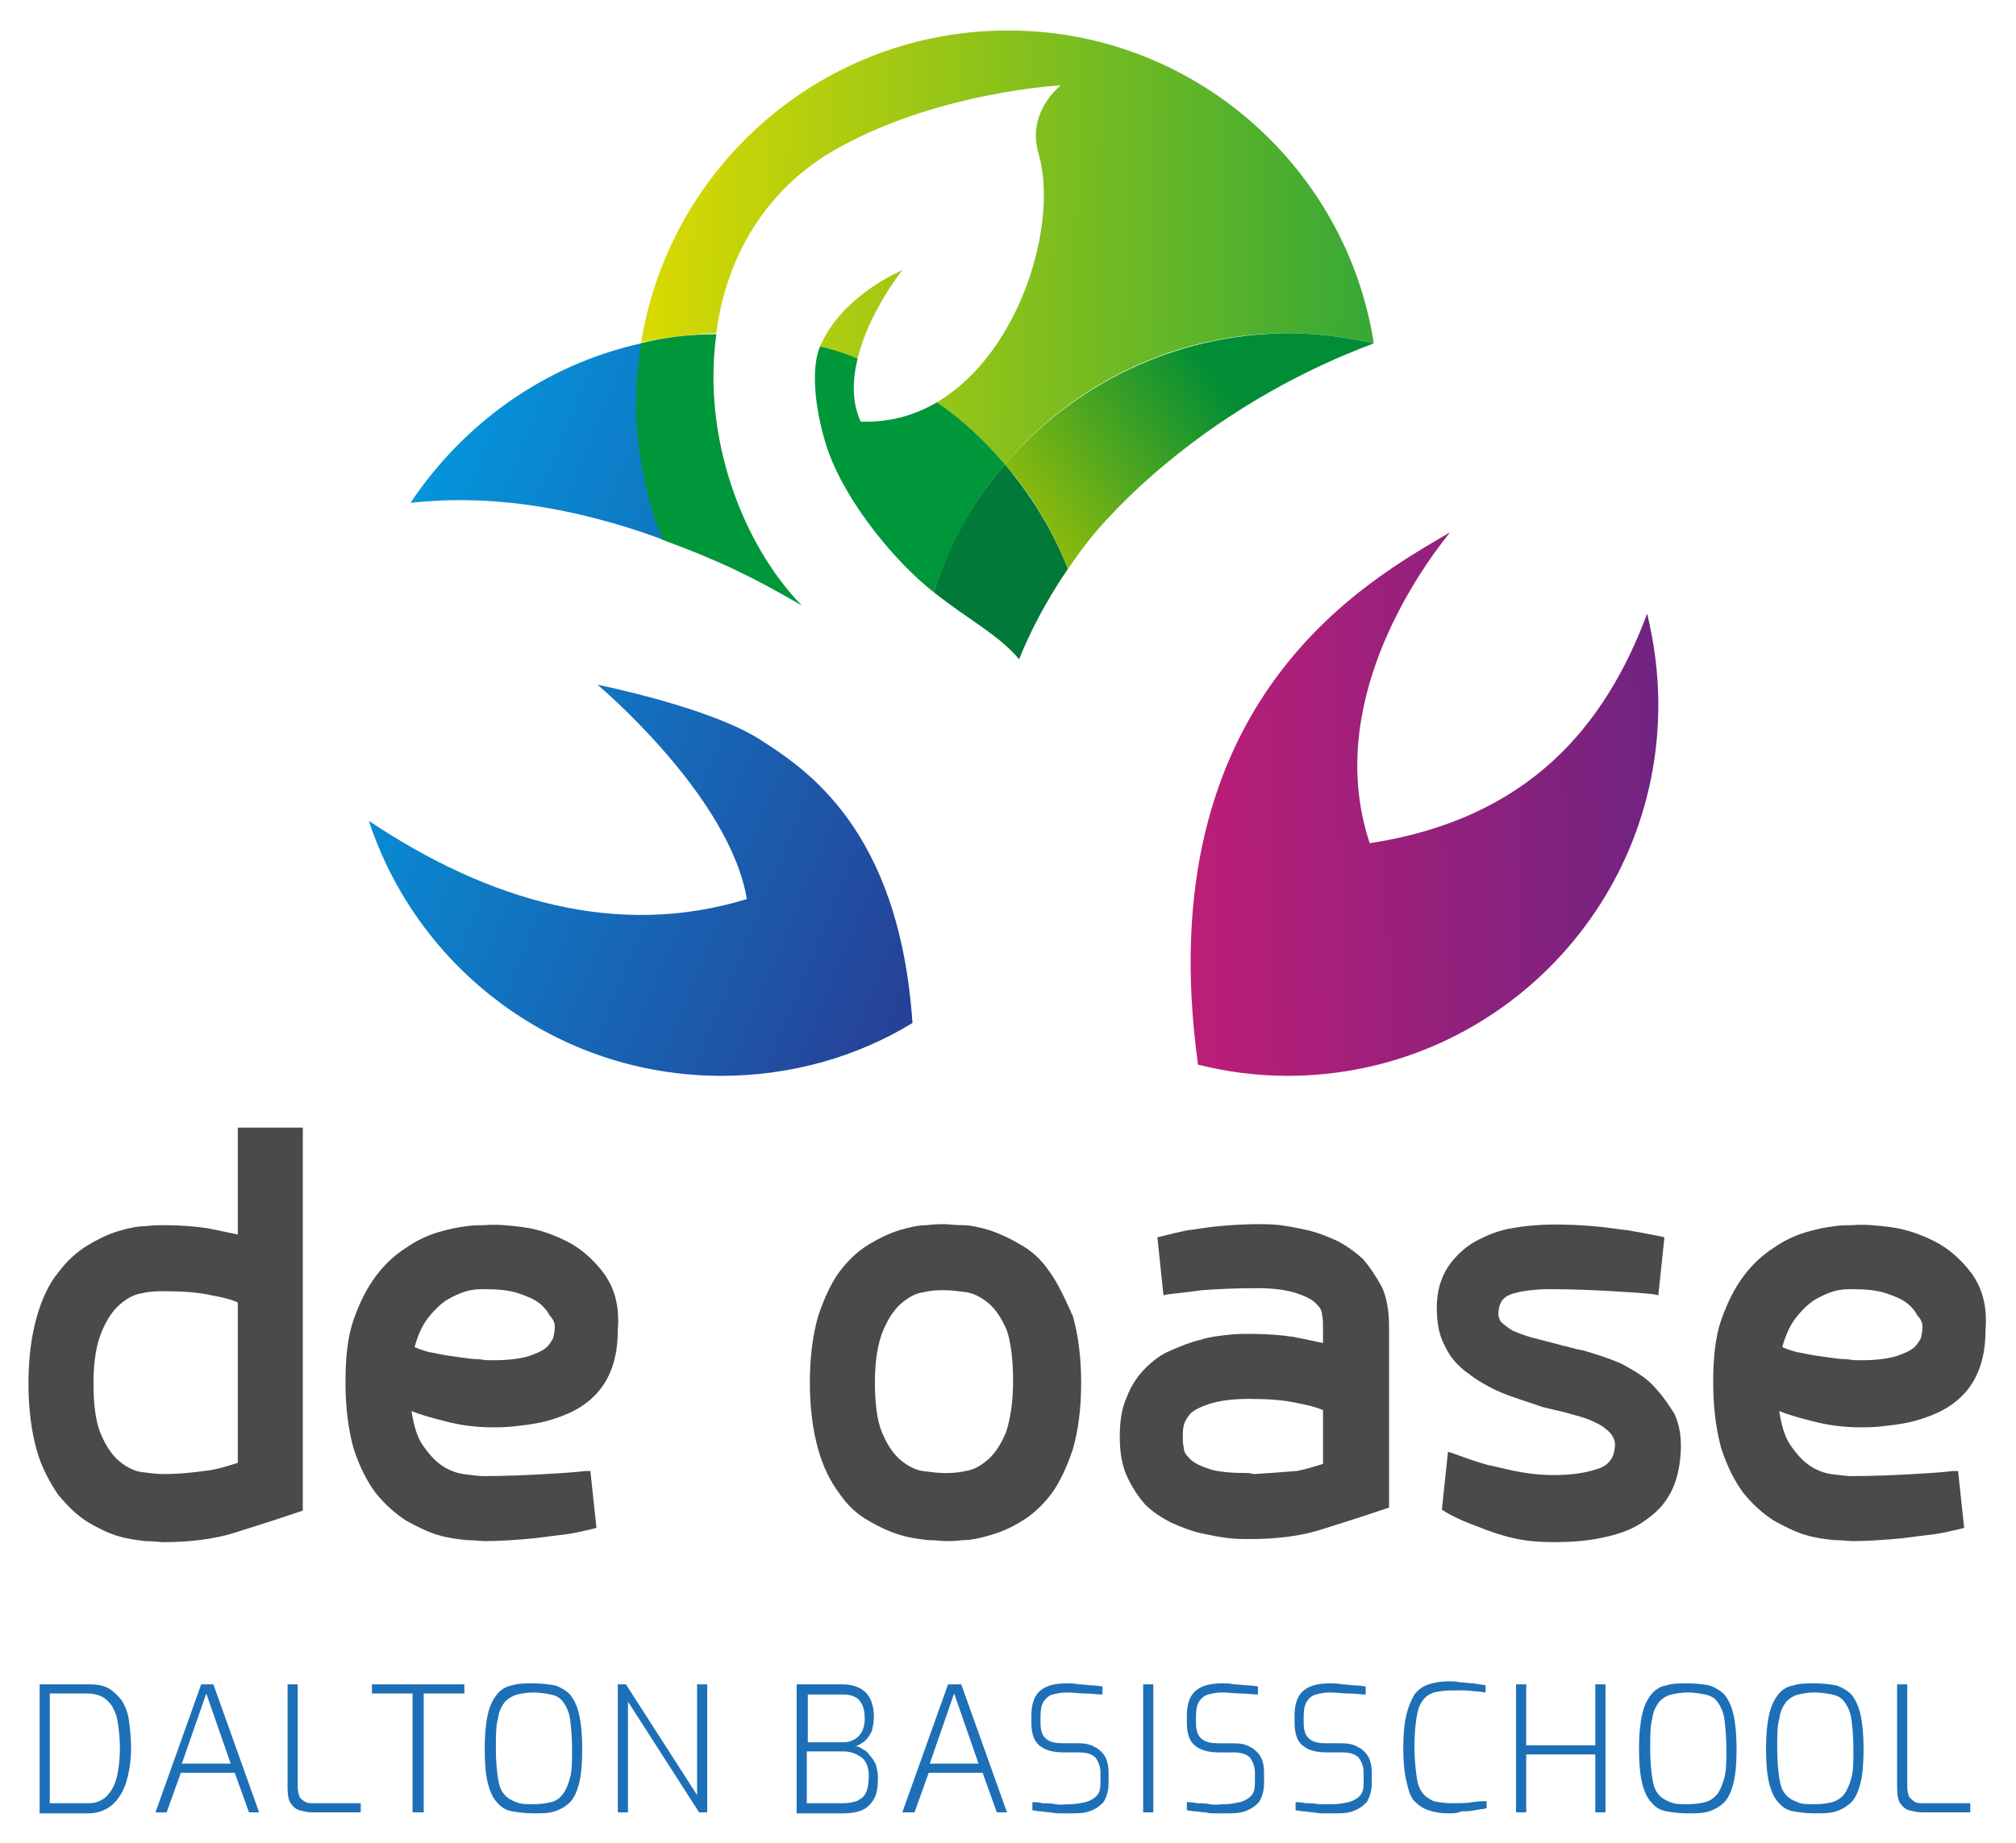
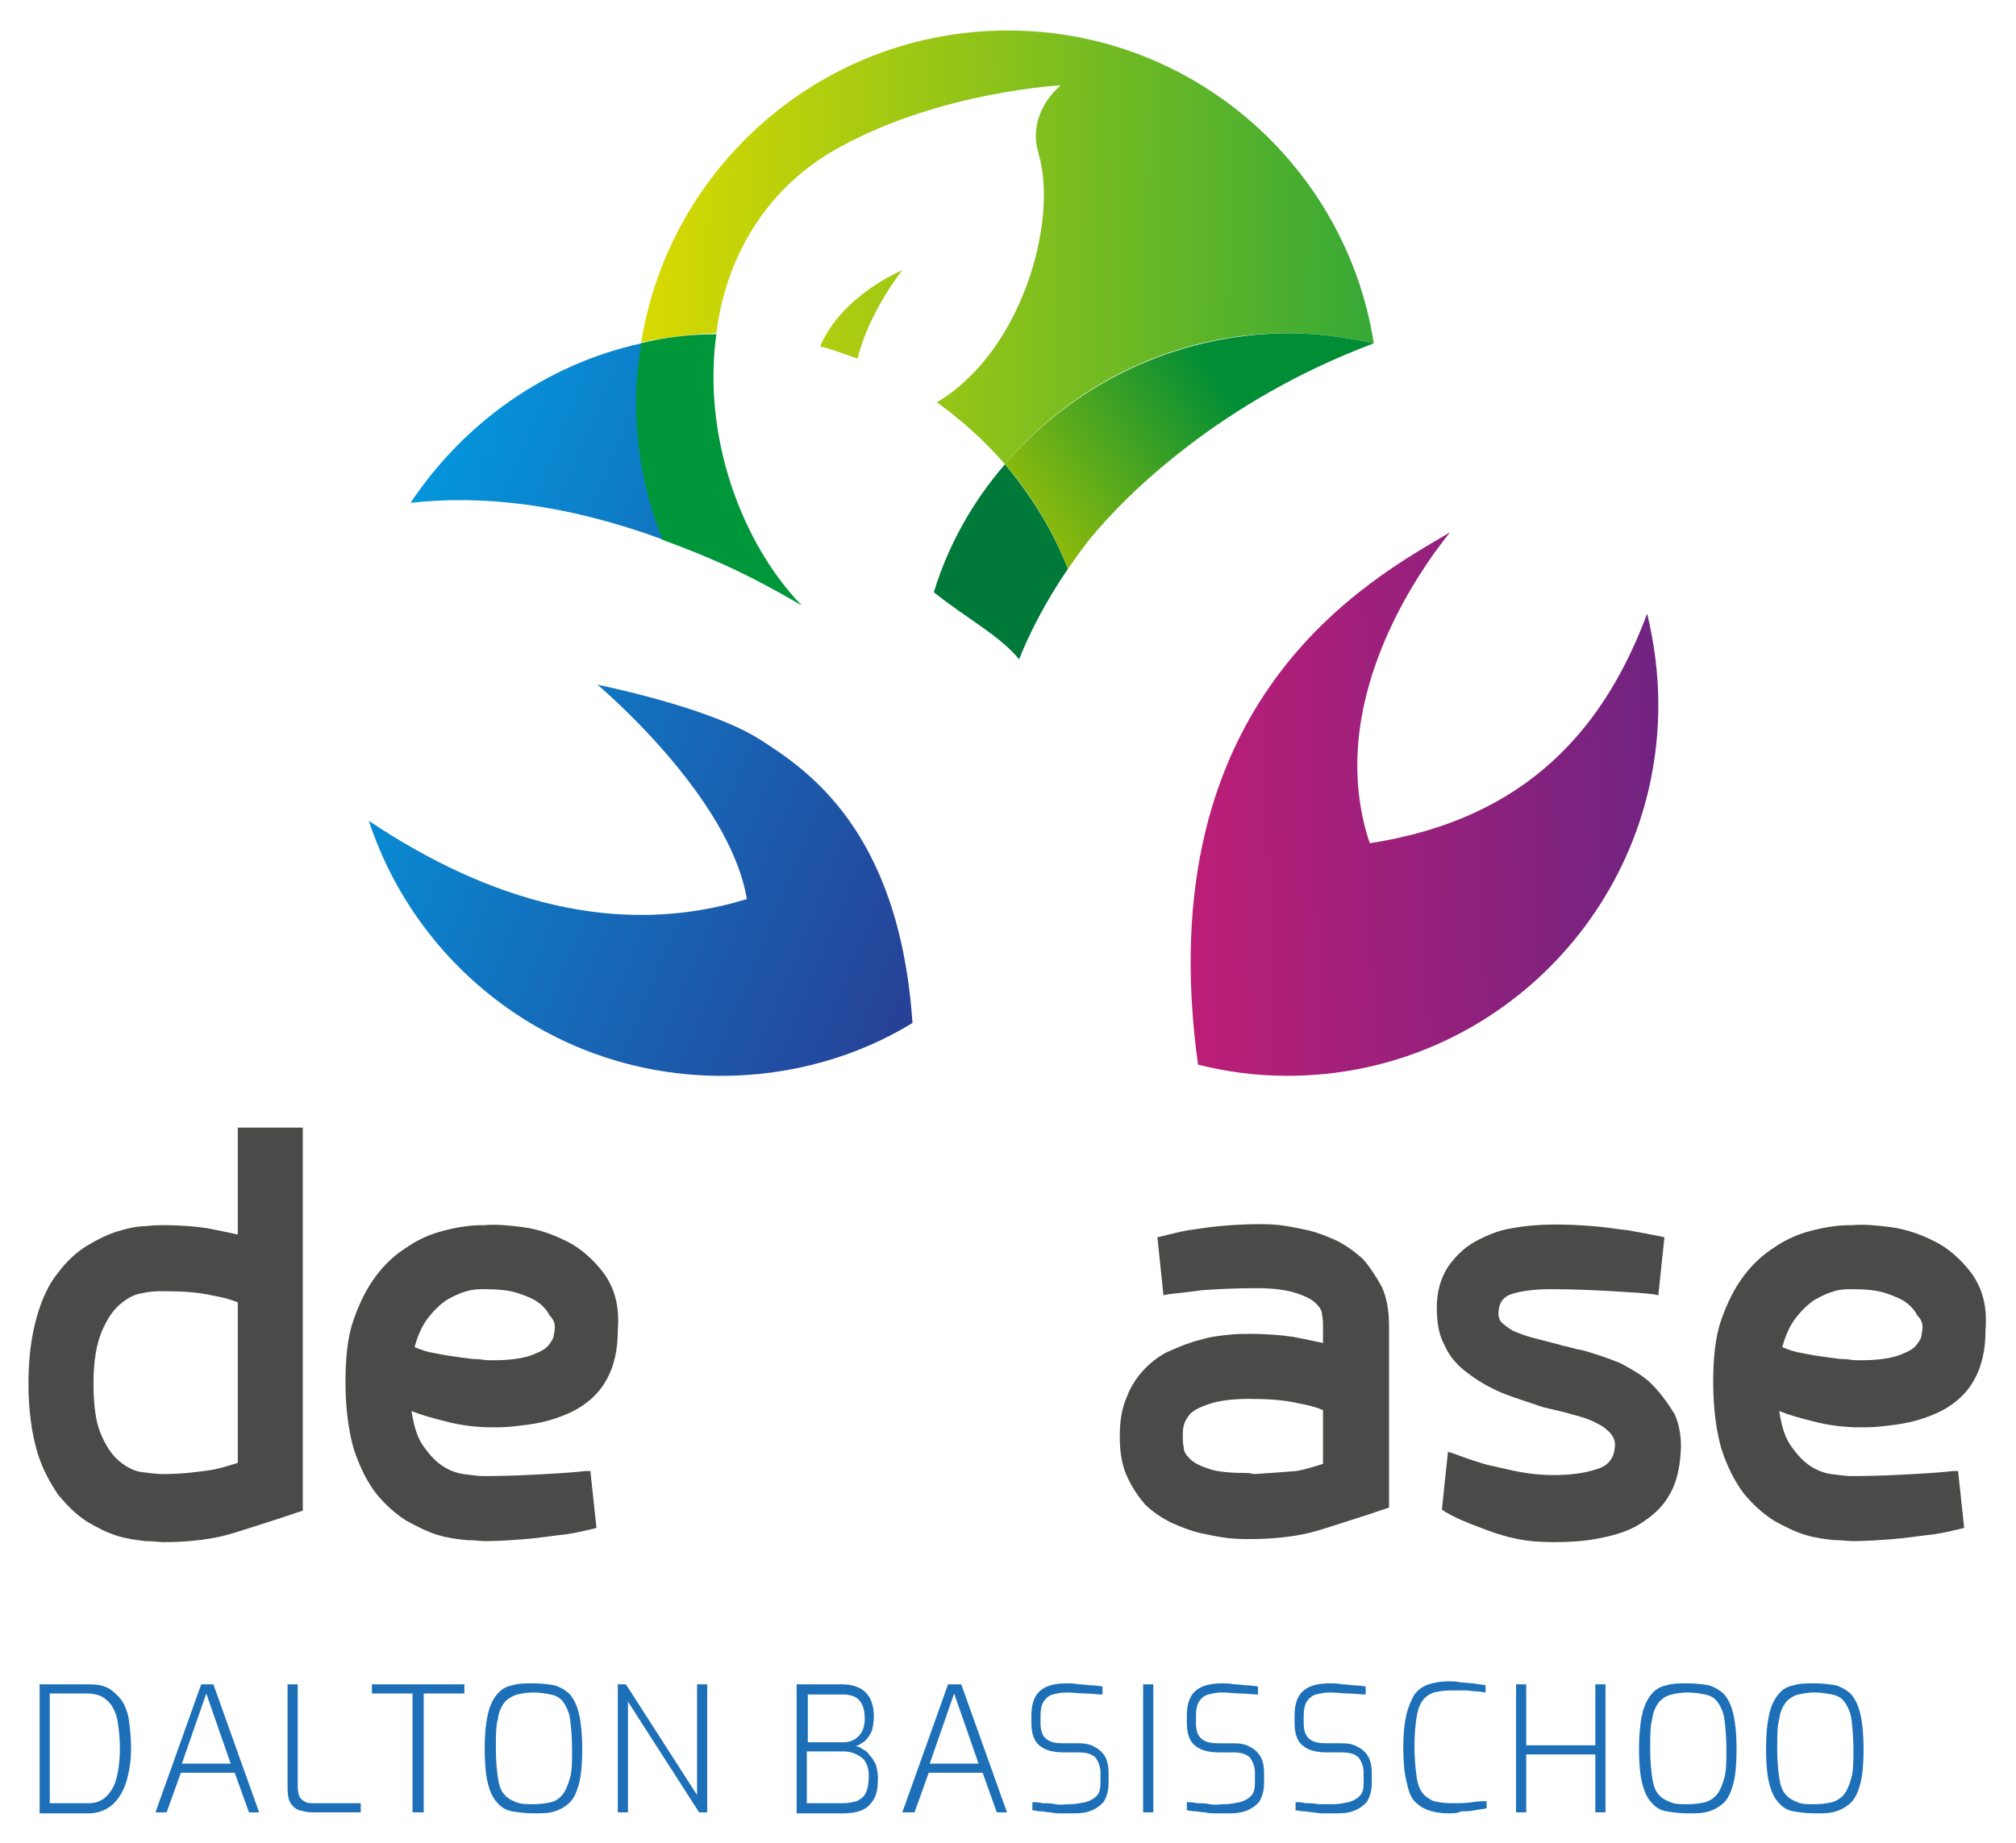
<svg xmlns="http://www.w3.org/2000/svg" id="Laag_1" viewBox="0 0 198.4 181.4" style="enable-background:new 0 0 198.4 181.4;">
  <style>.st0{fill:#1D70B7;}
.st1{fill:url(#SVGID_1_);}
.st2{fill:url(#SVGID_2_);}
.st3{fill:#007939;}
.st4{fill:#00973A;}
.st5{fill:url(#SVGID_3_);}
.st6{fill:url(#SVGID_4_);}
.st7{fill:url(#SVGID_5_);}
.st8{fill:url(#SVGID_6_);}
.st9{fill:#4A4A49;}</style>
  <g>
    <path class="st0" d="M3.9 178.4v-12.6h4.9c.7.0 1.4.1 1.9.4s.9.7 1.3 1.2c.3.5.6 1.2.7 2s.2 1.7.2 2.7c0 1.3-.2 2.4-.5 3.4-.3.9-.8 1.7-1.4 2.2s-1.4.8-2.3.8H3.9zM4.9 177.5h3.8c.7.0 1.3-.2 1.8-.7s.8-1.1 1-1.9.3-1.8.3-2.8-.1-1.8-.2-2.5-.3-1.2-.6-1.7c-.3-.4-.6-.7-1-.9-.4-.2-.9-.3-1.4-.3H4.9v10.8z" />
    <path class="st0" d="M15.3 178.4l4.5-12.6H21l4.5 12.6h-1l-1.4-3.9h-5.3l-1.4 3.9H15.3zM17.9 173.6h4.8l-2.4-6.9L17.9 173.6z" />
    <path class="st0" d="M30.7 178.4c-.4.0-.8-.1-1.2-.2s-.7-.4-.9-.7c-.2-.3-.3-.8-.3-1.5v-10.2h1v10.1c0 .4.1.8.2 1s.4.4.6.5c.2.1.5.1.7.1h4.7v.9H30.7z" />
    <path class="st0" d="M40.6 178.4v-11.7h-4v-.9h9.1v.9h-4v11.7H40.6z" />
    <path class="st0" d="M52.5 178.5c-.8.0-1.5-.1-2.1-.2s-1.1-.4-1.5-.9c-.4-.4-.7-1.1-.9-1.9-.2-.8-.3-2-.3-3.3.0-1.4.1-2.5.3-3.4.2-.9.5-1.5.9-2s.9-.8 1.5-.9c.6-.2 1.3-.2 2.1-.2.8.0 1.5.1 2.1.2.6.2 1.1.5 1.5.9.4.5.7 1.1.9 2 .2.9.3 2 .3 3.4s-.1 2.5-.3 3.3c-.2.8-.5 1.5-.9 1.9s-.9.7-1.5.9C54 178.5 53.3 178.5 52.5 178.5zM52.5 177.6c.7.0 1.3-.1 1.7-.2.5-.1.9-.4 1.2-.8.3-.4.5-.9.7-1.6s.2-1.7.2-2.8c0-1.2-.1-2.2-.2-3-.1-.7-.4-1.3-.7-1.7-.3-.4-.7-.6-1.2-.7s-1.1-.2-1.7-.2-1.2.1-1.6.2-.9.4-1.2.7c-.3.4-.6.9-.7 1.7-.2.7-.2 1.7-.2 3 0 1.2.1 2.1.2 2.8s.3 1.3.6 1.6c.3.4.7.6 1.2.8S51.8 177.6 52.5 177.6z" />
    <path class="st0" d="M60.8 178.4v-12.6h.8l7 10.9v-10.9h1v12.6h-.8l-7-10.9v10.9h-1z" />
    <path class="st0" d="M78.4 178.4v-12.6h4.5c1 0 1.8.3 2.3.8s.8 1.3.8 2.4c0 .5-.1 1-.2 1.4-.2.4-.4.7-.7 1-.3.2-.6.4-.9.5.2.0.5.1.7.3.3.1.5.3.7.6.2.2.4.5.6.9.1.4.2.8.2 1.3.0.9-.1 1.6-.4 2.1-.3.5-.7.9-1.2 1.1s-1.1.3-1.8.3H78.4zM79.4 171.5H83c.6.0 1.1-.2 1.5-.6s.6-1 .6-1.7c0-.9-.2-1.5-.6-1.9-.4-.4-1-.5-1.6-.5h-3.4V171.5zm0 6H83c.5.0.9-.1 1.3-.2.4-.2.7-.4.9-.8s.3-1 .3-1.7c0-.5-.1-1-.3-1.3-.2-.4-.5-.6-.9-.8-.4-.2-.8-.3-1.3-.3h-3.6V177.5z" />
    <path class="st0" d="M88.8 178.4l4.5-12.6h1.3l4.5 12.6h-1l-1.4-3.9h-5.3l-1.4 3.9H88.8zM91.5 173.6h4.8l-2.4-6.9L91.5 173.6z" />
    <path class="st0" d="M105.4 178.5c-.2.0-.5.0-.9.0s-.7.0-1.1-.1c-.4.0-.7-.1-1-.1s-.6-.1-.8-.1v-.8c.3.0.6.0 1 .1.4.0.8.0 1.3.1s.9.0 1.4.0 1-.1 1.5-.2c.4-.1.8-.3 1.1-.6s.4-.7.4-1.3v-1c0-.6-.2-1.1-.5-1.5-.3-.3-.8-.5-1.6-.5h-1.5c-1 0-1.8-.2-2.3-.6-.6-.4-.9-1.2-.9-2.3v-.7c0-1.2.3-2 .9-2.5.6-.5 1.5-.7 2.6-.7.3.0.7.0 1.2.1.5.0.9.1 1.3.1s.8.1 1 .1v.8c-.5.0-1.1-.1-1.7-.1-.6.0-1.2-.1-1.8-.1s-1 .1-1.4.2-.7.4-.9.7c-.2.3-.3.8-.3 1.4v.7c0 .8.2 1.3.6 1.6.4.3.9.4 1.6.4h1.5c.7.0 1.2.1 1.7.4.4.2.8.6 1 1s.3.9.3 1.5v1c0 .8-.2 1.4-.5 1.9-.4.4-.8.7-1.4.9S106.1 178.5 105.4 178.5z" />
    <path class="st0" d="M112.5 178.4v-12.6h1v12.6h-1z" />
    <path class="st0" d="M120.6 178.5c-.2.0-.5.0-.9.0s-.7.0-1.1-.1c-.4.0-.7-.1-1-.1s-.6-.1-.8-.1v-.8c.3.0.6.0 1 .1.4.0.8.0 1.3.1s.9.0 1.4.0 1-.1 1.5-.2c.4-.1.8-.3 1.1-.6s.4-.7.4-1.3v-1c0-.6-.2-1.1-.5-1.5-.3-.3-.8-.5-1.6-.5H120c-1 0-1.8-.2-2.3-.6-.6-.4-.9-1.2-.9-2.3v-.7c0-1.2.3-2 .9-2.5.6-.5 1.5-.7 2.6-.7.3.0.7.0 1.2.1.5.0.9.1 1.3.1s.8.1 1 .1v.8c-.5.0-1.1-.1-1.7-.1-.6.0-1.2-.1-1.8-.1s-1 .1-1.4.2-.7.4-.9.7c-.2.3-.3.8-.3 1.4v.7c0 .8.2 1.3.6 1.6.4.3.9.4 1.6.4h1.5c.7.0 1.2.1 1.7.4.4.2.8.6 1 1s.3.9.3 1.5v1c0 .8-.2 1.4-.5 1.9-.4.4-.8.7-1.4.9S121.3 178.5 120.6 178.5z" />
    <path class="st0" d="M131.3 178.5c-.2.0-.5.0-.9.0-.3.0-.7.0-1.1-.1-.4.0-.7-.1-1-.1s-.6-.1-.8-.1v-.8c.3.0.6.0 1 .1.4.0.8.0 1.3.1.5.0.9.0 1.4.0s1-.1 1.5-.2c.4-.1.8-.3 1.1-.6.3-.3.4-.7.4-1.3v-1c0-.6-.2-1.1-.5-1.5-.3-.3-.8-.5-1.6-.5h-1.5c-1 0-1.8-.2-2.3-.6-.6-.4-.9-1.2-.9-2.3v-.7c0-1.2.3-2 .9-2.5s1.5-.7 2.6-.7c.3.0.7.0 1.2.1.5.0.9.1 1.3.1s.8.1 1 .1v.8c-.5.0-1.1-.1-1.7-.1s-1.2-.1-1.8-.1c-.6.0-1 .1-1.4.2s-.7.4-.9.7-.3.8-.3 1.4v.7c0 .8.2 1.3.6 1.6.4.3.9.4 1.6.4h1.5c.7.0 1.2.1 1.7.4.4.2.8.6 1 1s.3.9.3 1.5v1c0 .8-.2 1.4-.5 1.9-.4.4-.8.7-1.4.9S132 178.5 131.3 178.5z" />
    <path class="st0" d="M142.6 178.5c-.8.0-1.4-.1-2-.3-.6-.2-1-.5-1.4-.9s-.6-1.1-.8-2c-.2-.8-.3-1.9-.3-3.3.0-1.3.1-2.3.3-3.2.2-.8.5-1.5.8-2 .4-.5.8-.8 1.4-1s1.3-.3 2-.3c.3.0.7.0 1.1.1.4.0.8.1 1.3.1.4.1.8.1 1.2.2v.7c-.2.0-.5-.1-.8-.1s-.8-.1-1.2-.1-.9.0-1.4.0c-.7.0-1.2.1-1.7.2-.5.2-.8.4-1.1.8-.3.4-.5 1-.6 1.7s-.2 1.6-.2 2.8c0 1.2.1 2.1.2 2.9s.3 1.3.6 1.7c.3.4.7.6 1.1.8.5.1 1 .2 1.7.2.9.0 1.6.0 2.1-.1.6-.1 1-.1 1.4-.1v.7c-.4.1-.7.1-1.2.2-.4.1-.8.1-1.3.1C143.4 178.5 143 178.5 142.6 178.5z" />
    <path class="st0" d="M149.2 178.4v-12.6h1v6h6.8v-6h1v12.6h-1v-5.7h-6.8v5.7h-1z" />
    <path class="st0" d="M166.1 178.5c-.8.0-1.5-.1-2.1-.2s-1.1-.4-1.5-.9c-.4-.4-.7-1.1-.9-1.9-.2-.8-.3-2-.3-3.3.0-1.4.1-2.5.3-3.4.2-.9.5-1.5.9-2s.9-.8 1.5-.9c.6-.2 1.3-.2 2.1-.2.8.0 1.5.1 2.1.2.6.2 1.1.5 1.5.9.4.5.7 1.1.9 2s.3 2 .3 3.4-.1 2.5-.3 3.3c-.2.8-.5 1.5-.9 1.9s-.9.7-1.5.9C167.6 178.5 166.9 178.5 166.1 178.5zM166.1 177.6c.7.0 1.3-.1 1.7-.2s.9-.4 1.2-.8c.3-.4.5-.9.7-1.6s.2-1.7.2-2.8c0-1.2-.1-2.2-.2-3-.1-.7-.4-1.3-.7-1.7-.3-.4-.7-.6-1.2-.7s-1.1-.2-1.7-.2-1.2.1-1.6.2c-.5.1-.9.4-1.2.7-.3.4-.6.9-.7 1.7-.2.7-.2 1.7-.2 3 0 1.2.1 2.1.2 2.8s.3 1.3.6 1.6c.3.4.7.6 1.2.8C164.8 177.6 165.4 177.6 166.1 177.6z" />
    <path class="st0" d="M178.6 178.5c-.8.0-1.5-.1-2.1-.2s-1.1-.4-1.5-.9c-.4-.4-.7-1.1-.9-1.9-.2-.8-.3-2-.3-3.3.0-1.4.1-2.5.3-3.4.2-.9.5-1.5.9-2s.9-.8 1.5-.9c.6-.2 1.3-.2 2.1-.2.8.0 1.5.1 2.1.2.6.2 1.1.5 1.5.9.4.5.7 1.1.9 2s.3 2 .3 3.4-.1 2.5-.3 3.3c-.2.8-.5 1.5-.9 1.9s-.9.7-1.5.9C180.1 178.5 179.4 178.5 178.6 178.5zM178.6 177.6c.7.0 1.3-.1 1.7-.2s.9-.4 1.2-.8c.3-.4.5-.9.7-1.6s.2-1.7.2-2.8c0-1.2-.1-2.2-.2-3-.1-.7-.4-1.3-.7-1.7-.3-.4-.7-.6-1.2-.7s-1.1-.2-1.7-.2-1.2.1-1.6.2c-.5.1-.9.4-1.2.7-.3.4-.6.9-.7 1.7-.2.7-.2 1.7-.2 3 0 1.2.1 2.1.2 2.8s.3 1.3.6 1.6c.3.4.7.6 1.2.8C177.3 177.6 177.9 177.6 178.6 177.6z" />
-     <path class="st0" d="M189.1 178.4c-.4.0-.8-.1-1.2-.2s-.7-.4-.9-.7-.3-.8-.3-1.5v-10.2h1v10.1c0 .4.1.8.2 1 .2.2.4.4.6.5s.5.1.7.1h4.7v.9H189.1z" />
  </g>
  <g>
    <g>
      <linearGradient id="SVGID_1_" gradientUnits="userSpaceOnUse" x1="61.541" y1="30.703" x2="134.035" y2="31.701">
        <stop offset="0" style="stop-color:#DDDB01" />
        <stop offset="1" style="stop-color:#39A935" />
      </linearGradient>
      <path class="st1" d="M80.7 34.1c1.3.3 2.5.8 3.7 1.2 1.1-4.6 4.4-8.7 4.4-8.7S82.9 29 80.7 34.1z" />
      <linearGradient id="SVGID_2_" gradientUnits="userSpaceOnUse" x1="61.635" y1="23.846" x2="134.129" y2="24.844">
        <stop offset="0" style="stop-color:#DDDB00" />
        <stop offset="1" style="stop-color:#39A935" />
      </linearGradient>
      <path class="st2" d="M82.8 14.4c9.9-5.4 21.6-6 21.6-6s-3.4 2.6-2.2 6.7c2 6.7-1.7 19.6-10 24.5 2.5 1.8 4.7 3.8 6.7 6.1 6.7-7.9 16.7-12.9 27.8-12.9 2.9.0 5.8.4 8.5 1C132.5 16.4 117.4 3 99.2 3S65.9 16.3 63.1 33.7c2.4-.5 4.9-.8 7.4-.9C71.4 25.5 75.3 18.4 82.8 14.4z" />
    </g>
    <path class="st3" d="M91.9 58.3c3.4 2.7 6.4 4.2 8.4 6.6.0.0 1.5-4.1 4.8-8.9-1.5-3.8-3.6-7.2-6.2-10.3C95.7 49.4 93.3 53.7 91.9 58.3z" />
    <g>
-       <path class="st4" d="M91.9 58.3c1.5-4.7 3.9-9 7-12.6-2-2.3-4.2-4.4-6.7-6.1-2.2 1.3-4.7 2-7.5 1.9-.9-2-.8-4.1-.3-6.2-1.2-.5-2.4-.9-3.7-1.2-1 2.4-.4 6.8.8 10.3C83.4 49.7 88.3 55.5 91.9 58.3z" />
      <path class="st4" d="M78.9 59.6C73 53.5 69.1 43 70.5 32.9c-2.6.0-5.1.3-7.5.9-.3 1.9-.5 3.8-.5 5.8.0 4.8.9 9.4 2.6 13.5 5.7 2.1 9 3.7 13.8 6.5z" />
    </g>
    <linearGradient id="SVGID_3_" gradientUnits="userSpaceOnUse" x1="88.131" y1="59.76" x2="139.176" y2="24.178">
      <stop offset="0" style="stop-color:#DDDB00" />
      <stop offset=".142" style="stop-color:#B9C900" />
      <stop offset=".63" style="stop-color:#008D36" />
    </linearGradient>
    <path class="st5" d="M98.9 45.7c2.6 3 4.7 6.5 6.2 10.3.7-1 1.4-2 2.2-3 3.5-4.3 12.9-13.6 27.9-19.2-2.7-.6-5.6-1-8.5-1C115.5 32.9 105.6 37.9 98.9 45.7z" />
    <linearGradient id="SVGID_4_" gradientUnits="userSpaceOnUse" x1="91.809" y1="80.156" x2="169.181" y2="78.382">
      <stop offset="0" style="stop-color:#E61B72" />
      <stop offset="1" style="stop-color:#662482" />
    </linearGradient>
    <path class="st6" d="M134.8 83c-4.5-13.5 4.6-26.5 7.9-30.6-7.6 4.5-29.8 16.2-24.8 52.4 2.8.7 5.7 1.1 8.8 1.1 20.2.0 36.5-16.4 36.5-36.5.0-3.1-.4-6.1-1.1-9C158 71.4 150.5 80.6 134.8 83z" />
    <g>
      <linearGradient id="SVGID_5_" gradientUnits="userSpaceOnUse" x1="38.789" y1="36.223" x2="122.368" y2="70.808">
        <stop offset="0" style="stop-color:#009EE2" />
        <stop offset="1" style="stop-color:#312782" />
      </linearGradient>
      <path class="st7" d="M65.2 53.1c-1.7-4.2-2.6-8.8-2.6-13.5.0-2 .2-3.9.5-5.8-9.5 2.1-17.5 7.9-22.7 15.7C47.4 48.7 55.7 49.6 65.2 53.1z" />
      <linearGradient id="SVGID_6_" gradientUnits="userSpaceOnUse" x1="24.53" y1="70.683" x2="108.109" y2="105.267">
        <stop offset="0" style="stop-color:#009EE2" />
        <stop offset="1" style="stop-color:#312782" />
      </linearGradient>
      <path class="st8" d="M89.8 100.7c-1.3-19.1-10.5-25-15-27.9-5-3.2-16-5.4-16-5.4s13 10.9 14.7 21.1c-12.7 3.9-25.4.2-37.2-7.7 4.8 14.6 18.5 25.1 34.7 25.1C77.9 105.9 84.4 104 89.8 100.7z" />
    </g>
  </g>
  <g>
    <path class="st9" d="M23.3 121.5c-.9-.2-1.9-.4-2.9-.6-1.3-.2-2.8-.3-4.3-.3-.4.0-1 0-1.8.1-.8.0-1.7.2-2.7.5s-2 .8-3 1.4c-1 .6-2 1.5-2.9 2.7-.9 1.1-1.6 2.6-2.1 4.4-.5 1.8-.8 3.9-.8 6.5.0 2.5.3 4.7.8 6.5s1.3 3.2 2.1 4.4c.9 1.1 1.8 2 2.9 2.7 1 .6 2 1.1 3 1.4s1.9.4 2.7.5c.8.0 1.4.1 1.8.1 2.6.0 5-.3 6.9-.9s3.5-1.1 4.7-1.5l2.1-.7V111h-6.4v10.5zM16 145.1c-.6.0-1.3-.1-2.1-.2-.7-.1-1.5-.5-2.2-1.1-.7-.6-1.3-1.5-1.8-2.7s-.7-2.9-.7-5 .3-3.8.8-5 1.1-2.1 1.8-2.7c.7-.6 1.4-1 2.2-1.1.8-.2 1.5-.2 2.1-.2 1.8.0 3.4.1 4.7.4 1.1.2 1.9.4 2.6.7V144c-.7.2-1.5.5-2.6.7C19.4 144.9 17.9 145.1 16 145.1z" />
    <path class="st9" d="M59.4 125.3c-1-1.3-2.2-2.4-3.6-3.1-1.4-.7-2.8-1.2-4.3-1.4s-2.8-.3-3.8-.2c-.4.0-1 0-1.8.1s-1.8.3-2.8.6-2.1.8-3.1 1.5c-1.1.7-2.1 1.6-3 2.8s-1.6 2.6-2.2 4.3-.8 3.8-.8 6.2c0 2.5.3 4.7.8 6.5.6 1.8 1.3 3.2 2.2 4.4.9 1.1 1.9 2 3 2.7 1.1.6 2.1 1.1 3.1 1.4s1.9.4 2.8.5c.8.0 1.4.1 1.8.1 1.4.0 2.7-.1 4-.2s2.5-.3 3.4-.4c1.2-.1 2.3-.4 3.2-.6l.4-.1-.6-5.6h-.5c-.8.1-2.1.2-3.9.3-1.8.1-3.8.2-6.1.2-.5.0-1.2-.1-2-.2-.7-.1-1.5-.4-2.2-.9s-1.3-1.2-1.9-2.1c-.5-.8-.8-1.9-1-3.2 1 .4 2.1.7 3.3 1 1.5.4 3.1.6 4.6.6.6.0 1.4.0 2.2-.1.9-.1 1.8-.2 2.7-.4.9-.2 1.8-.5 2.7-.9.9-.4 1.8-1 2.5-1.7s1.3-1.6 1.7-2.7c.4-1.1.6-2.3.6-3.8C61 128.4 60.4 126.7 59.4 125.3zm-4.8 5.3c0 .1.0.4-.1.8.0.3-.2.6-.5 1s-.9.7-1.7 1c-.8.3-2.1.5-3.8.5-.3.0-.7.0-1.3-.1-.6.0-1.3-.1-2-.2s-1.5-.2-2.4-.4c-.7-.1-1.3-.3-2-.6.3-1.1.7-2 1.2-2.7.6-.8 1.2-1.4 1.9-1.9.7-.4 1.3-.7 2-.9s1.3-.2 1.7-.2h0c1.4.0 2.5.1 3.4.4.9.3 1.6.6 2.1 1 .5.4.8.8 1 1.2C54.5 129.9 54.6 130.3 54.6 130.6z" />
-     <path class="st9" d="M103.3 125.2c-.8-1.2-1.8-2.1-2.9-2.7-1-.6-2.1-1.1-3-1.4-1-.3-1.9-.5-2.7-.5s-1.4-.1-1.7-.1c-.4.0-1 0-1.8.1-.8.0-1.7.2-2.7.5s-2 .8-3 1.4c-1 .6-2 1.5-2.9 2.7-.8 1.1-1.5 2.6-2.1 4.4-.5 1.8-.8 3.9-.8 6.5.0 2.5.3 4.7.8 6.5s1.2 3.2 2.1 4.4c.8 1.2 1.8 2.1 2.9 2.7 1 .6 2.1 1.1 3.1 1.4s1.9.4 2.7.5c.8.0 1.4.1 1.8.1.4.0.9.0 1.7-.1.8.0 1.7-.2 2.7-.5s2-.7 3.1-1.4c1-.6 2-1.5 2.9-2.7.8-1.1 1.5-2.6 2.1-4.4.5-1.8.8-3.9.8-6.5.0-2.5-.3-4.7-.8-6.5C104.8 127.8 104.1 126.3 103.3 125.2zM99.7 136c0 2.1-.3 3.8-.7 5-.5 1.2-1.1 2.1-1.8 2.7s-1.4 1-2.2 1.1c-.8.2-1.5.2-2.1.2s-1.3-.1-2.1-.2c-.7-.1-1.5-.5-2.2-1.1s-1.3-1.5-1.8-2.7-.7-2.9-.7-5 .3-3.8.8-5 1.1-2.1 1.8-2.7 1.4-1 2.2-1.1c.8-.2 1.5-.2 2.1-.2s1.3.1 2.1.2c.7.1 1.5.5 2.2 1.1s1.3 1.5 1.8 2.7C99.5 132.2 99.7 133.9 99.7 136z" />
    <path class="st9" d="M134.1 123.9c-.8-.7-1.6-1.3-2.6-1.8-.9-.4-1.9-.8-2.8-1s-1.9-.4-2.7-.5c-.9-.1-1.6-.1-2.2-.1-1.4.0-2.7.1-3.9.2-1.1.1-2.1.3-3 .4-1 .2-1.8.4-2.6.6l-.4.1.6 5.7.5-.1c.8-.1 1.9-.2 3.3-.4 1.4-.1 3.3-.2 5.4-.2 1.7.0 3 .2 3.9.5.9.3 1.5.6 1.9 1s.6.7.6 1.1c.1.4.1.8.1 1.1v1.7c-.9-.2-1.9-.4-2.9-.6-1.3-.2-2.8-.3-4.3-.3-.6.0-1.4.0-2.2.1-.9.1-1.8.2-2.7.5-.9.2-1.9.6-2.8 1-1 .4-1.8 1-2.6 1.8-.7.7-1.4 1.7-1.8 2.8-.5 1.1-.7 2.4-.7 3.9s.2 2.8.7 3.9 1.1 2 1.8 2.8c.7.7 1.6 1.3 2.6 1.8.9.4 1.9.8 2.8 1 .9.2 1.9.4 2.7.5.9.1 1.6.1 2.2.1 2.6.0 5-.3 6.9-.9s3.5-1.1 4.7-1.5l2.1-.7v-17.8c0-1.5-.2-2.8-.7-3.9C135.4 125.6 134.8 124.7 134.1 123.9zm-10.7 21.2-.5-.1c-1.7.0-3-.1-3.9-.4s-1.5-.6-1.9-1-.6-.7-.6-1.1c-.1-.4-.1-.8-.1-1.1s0-.7.1-1.1.3-.7.6-1.1c.4-.4 1-.7 1.9-1s2.2-.5 3.9-.5c1.8.0 3.4.1 4.7.4 1.1.2 1.9.4 2.6.7v5.3c-.7.2-1.5.5-2.6.7C126.4 144.9 125 145 123.4 145.1z" />
    <path class="st9" d="M162.5 136.2c-.8-.8-1.9-1.4-3-2-1.2-.5-2.4-.9-3.8-1.3-.2.0-.4-.1-.6-.1-.2-.1-.4-.1-.7-.2-.3-.1-.6-.1-.8-.2l-2.7-.7c-.8-.2-1.5-.5-2-.7-.5-.3-.9-.6-1.2-.9-.2-.3-.3-.7-.2-1.2.1-.7.4-1.2 1.2-1.5.9-.3 2.2-.5 3.9-.5 2.2.0 4.3.1 6.1.2 1.8.1 3.2.2 4 .3l.5.1.6-5.7-.4-.1c-1-.2-2.1-.4-3.2-.6-1-.1-2.1-.3-3.4-.4-2.5-.2-5.3-.3-8 .2-1.3.2-2.5.7-3.6 1.3s-2 1.5-2.7 2.5c-.7 1.1-1.1 2.4-1.1 4 0 1.5.2 2.7.8 3.8.5 1.1 1.3 2 2.3 2.7.9.7 2.1 1.4 3.3 1.9 1.2.5 2.6.9 4 1.4l2.1.5c.7.2 1.5.4 2.1.6s1.2.5 1.7.8c.4.3.8.6 1 1 .2.3.3.7.2 1.2-.1 1-.7 1.7-1.7 2-1.2.4-2.6.6-4.3.6-1.1.0-2.2-.1-3.3-.3-1.1-.2-2.2-.5-3.2-.7-1.1-.3-2.2-.7-3.3-1.1l-.6-.2-.6 5.7.3.2c1 .6 2.2 1.1 3.3 1.5 1 .4 2.1.8 3.4 1.1 1.3.3 2.6.4 4 .4 1.6.0 3.2-.1 4.6-.4 1.5-.3 2.8-.7 3.9-1.4 1.1-.7 2.1-1.5 2.8-2.7.7-1.1 1.1-2.6 1.2-4.3.1-1.4-.1-2.7-.6-3.8C164 137.9 163.3 137 162.5 136.2z" />
    <path class="st9" d="M194 125.3c-1-1.3-2.2-2.4-3.6-3.1-1.4-.7-2.8-1.2-4.3-1.4s-2.8-.3-3.8-.2c-.4.0-1 0-1.8.1s-1.8.3-2.8.6-2.1.8-3.1 1.5c-1.1.7-2.1 1.6-3 2.8s-1.6 2.6-2.2 4.3-.8 3.8-.8 6.2c0 2.5.3 4.7.8 6.5.6 1.8 1.3 3.2 2.2 4.4.9 1.1 1.9 2 3 2.7 1.1.6 2.1 1.1 3.1 1.4s1.9.4 2.8.5c.8.0 1.4.1 1.8.1 1.4.0 2.7-.1 4-.2s2.5-.3 3.4-.4c1.2-.1 2.3-.4 3.2-.6l.4-.1-.6-5.6h-.5c-.8.1-2.1.2-3.9.3-1.8.1-3.8.2-6.1.2-.5.0-1.2-.1-2-.2-.7-.1-1.5-.4-2.2-.9s-1.3-1.2-1.9-2.1c-.5-.8-.8-1.9-1-3.2 1 .4 2.1.7 3.3 1 1.5.4 3.1.6 4.6.6.6.0 1.4.0 2.2-.1.9-.1 1.8-.2 2.7-.4.9-.2 1.8-.5 2.7-.9.9-.4 1.8-1 2.5-1.7s1.3-1.6 1.7-2.7c.4-1.1.6-2.3.6-3.8v0C195.6 128.4 195 126.7 194 125.3zM189.2 130.6c0 .1.0.4-.1.8.0.3-.2.6-.5 1s-.9.7-1.7 1c-.8.3-2.1.5-3.8.5-.3.0-.7.0-1.3-.1-.6.0-1.3-.1-2-.2s-1.5-.2-2.4-.4c-.7-.1-1.3-.3-2-.6.3-1.1.7-2 1.2-2.7.6-.8 1.2-1.4 1.9-1.9.7-.4 1.3-.7 2-.9s1.3-.2 1.7-.2h0c1.4.0 2.5.1 3.4.4.9.3 1.6.6 2.1 1 .5.4.8.8 1 1.2C189.1 129.9 189.2 130.3 189.2 130.6z" />
  </g>
</svg>